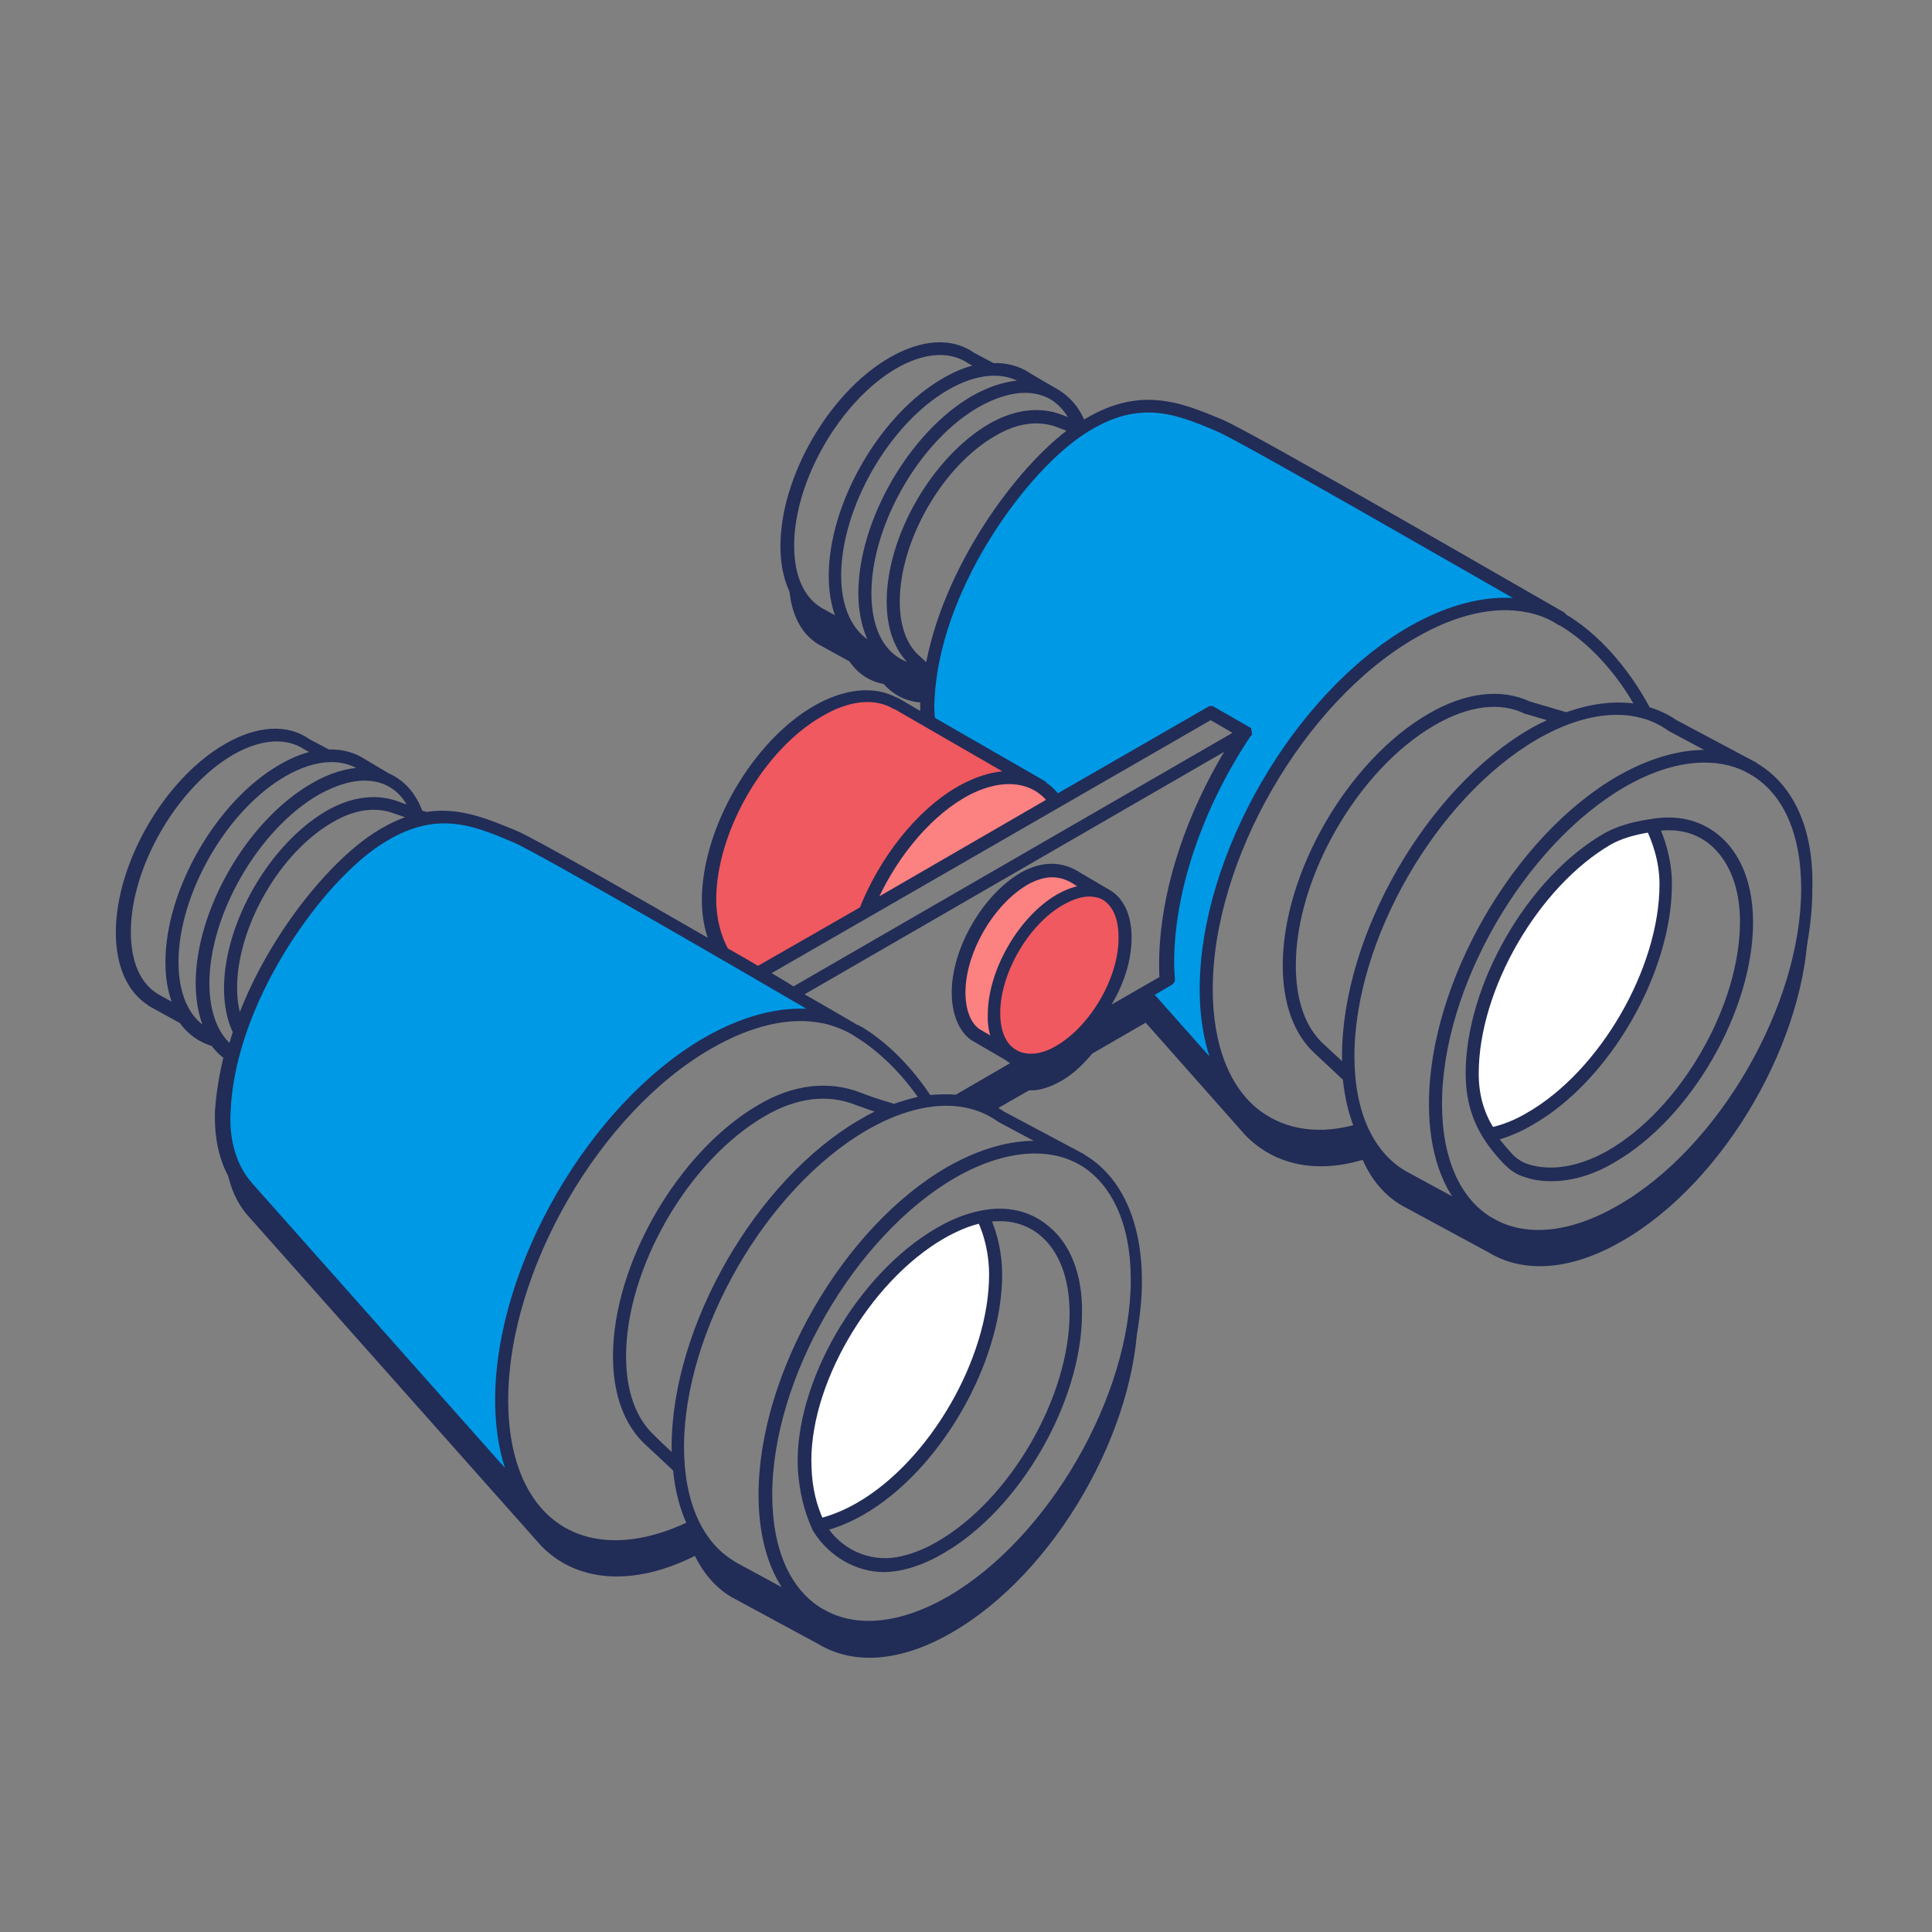
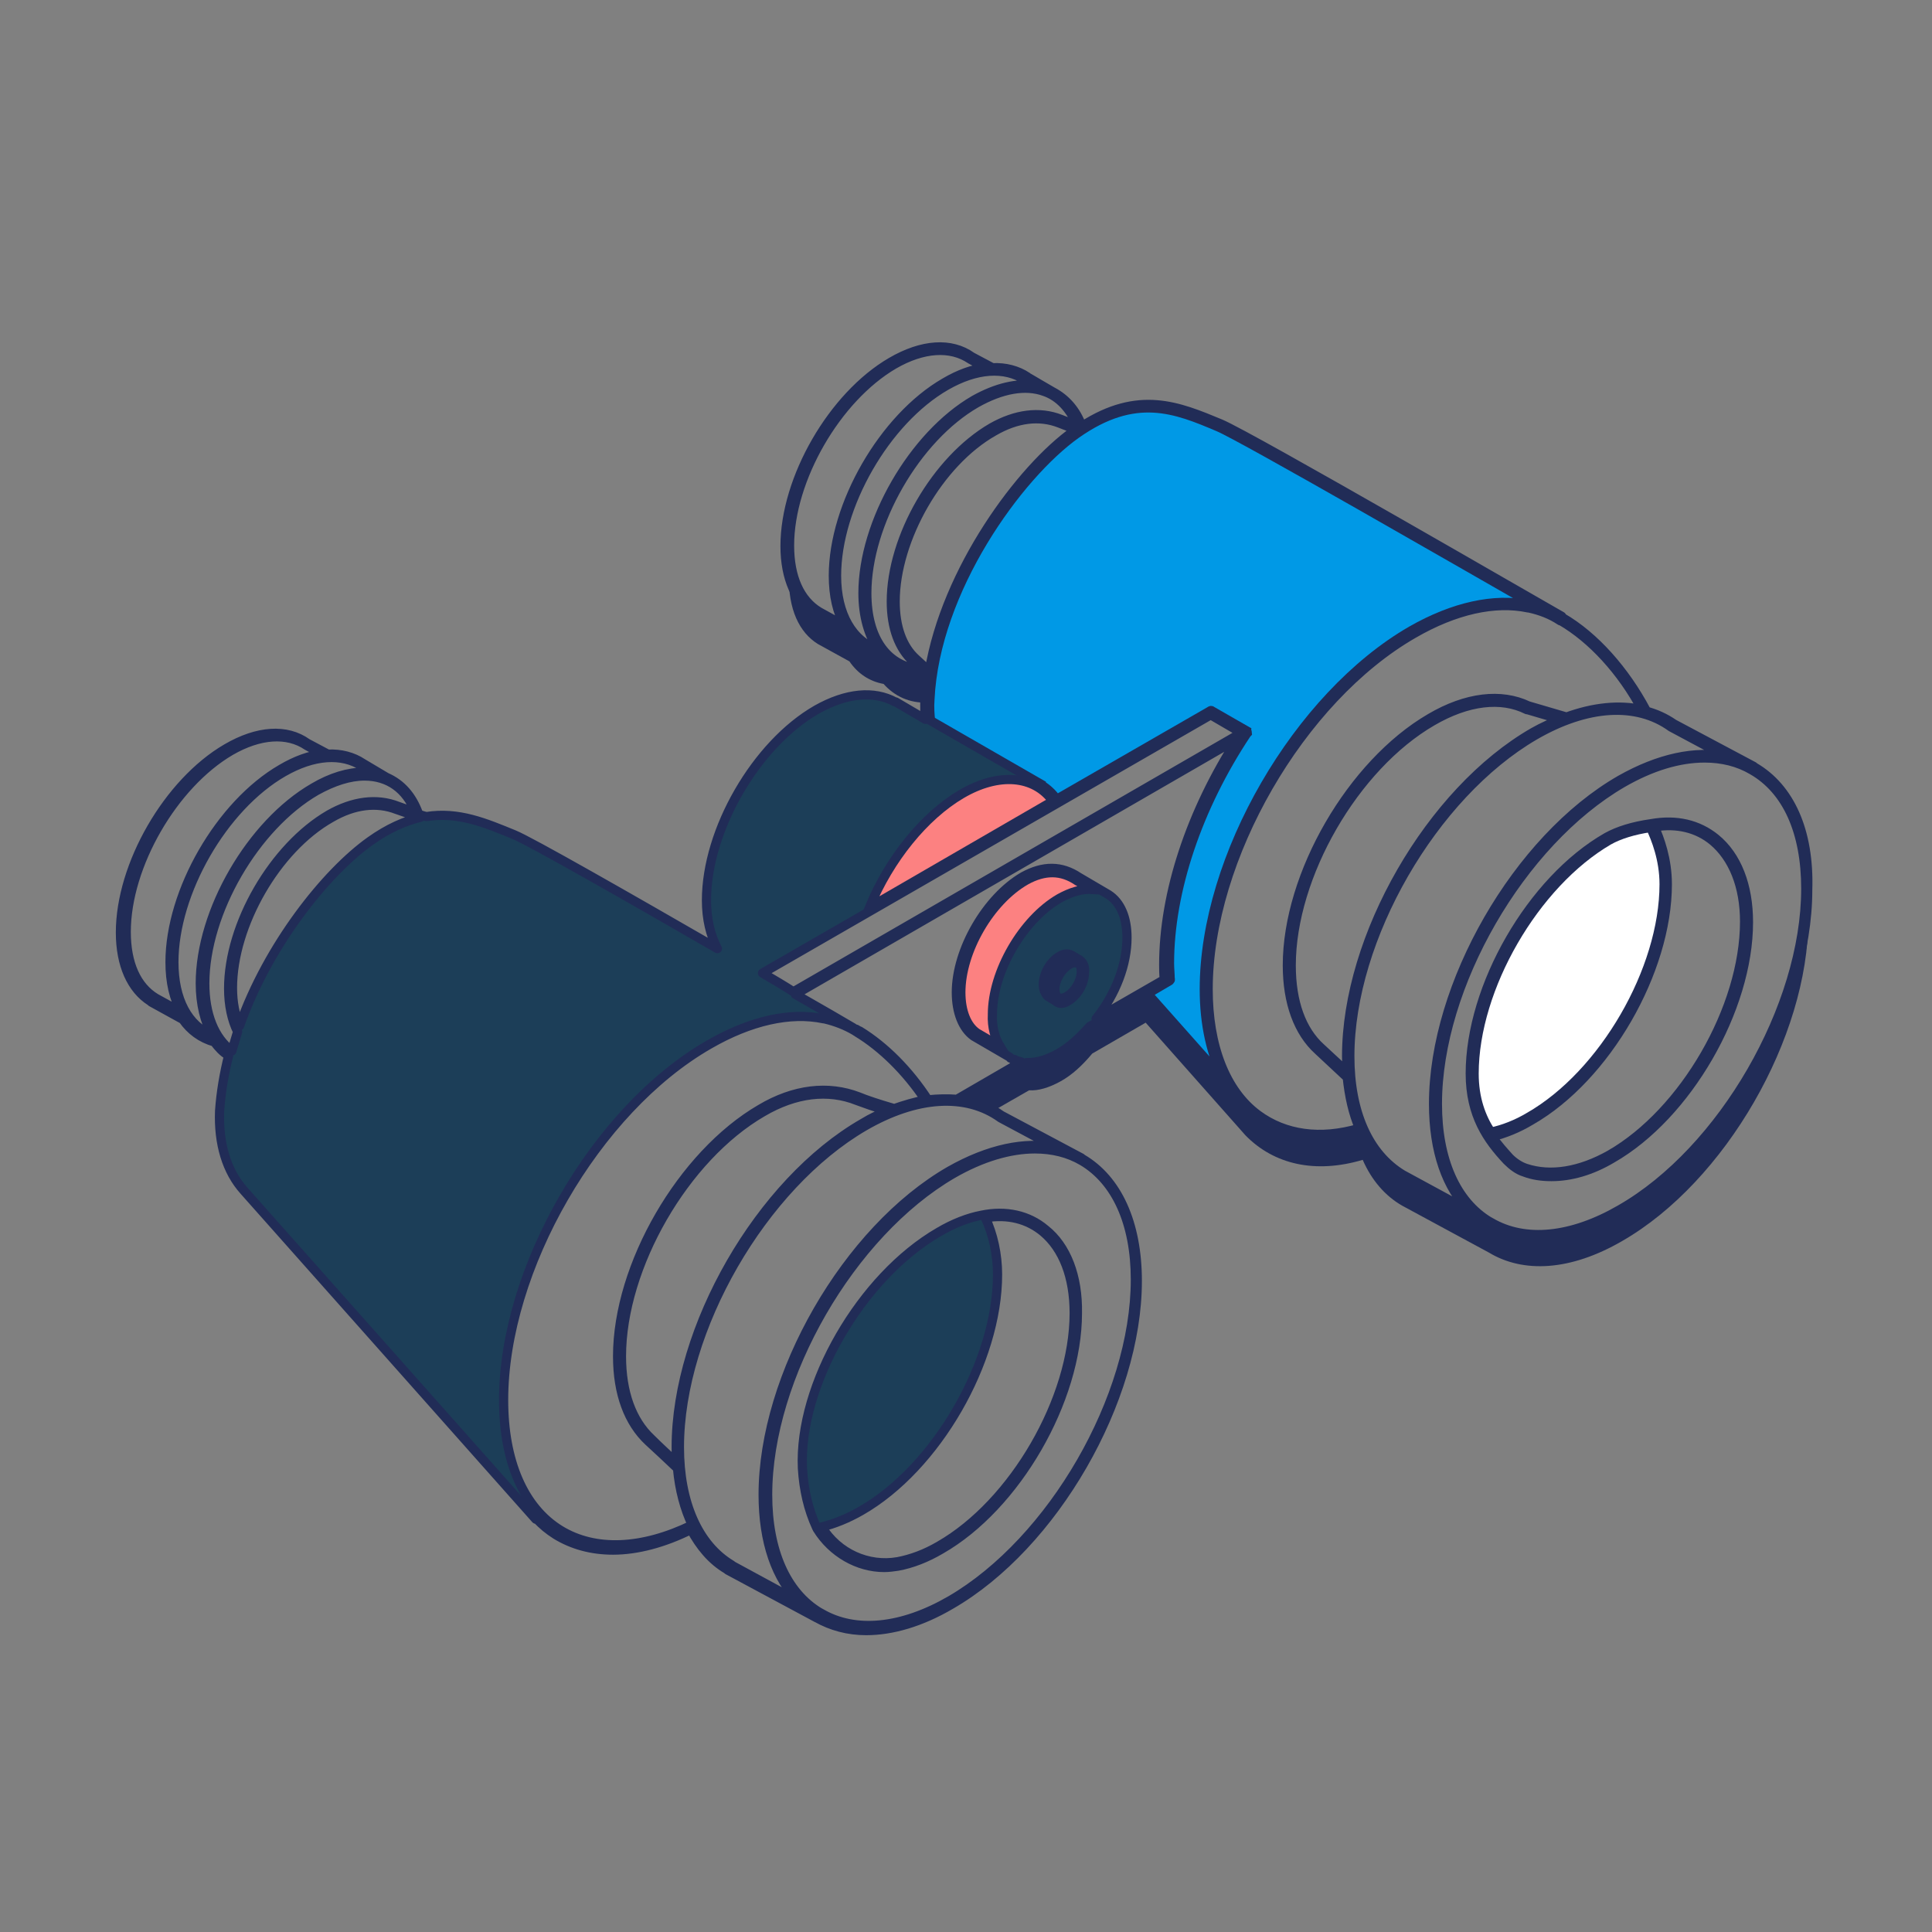
<svg xmlns="http://www.w3.org/2000/svg" version="1.1" id="Layer_1" x="0px" y="0px" viewBox="0 0 300 300" style="enable-background:new 0 0 300 300;" xml:space="preserve">
  <rect x="0" y="0" width="300" height="300" fill="#808080" stroke="none" />
  <style type="text/css">
	.st0{fill:#212C57;}
	.st1{fill:#1C3E58;stroke:#212C57;stroke-width:1.427;stroke-linecap:round;stroke-linejoin:round;stroke-miterlimit:10;}
	.st2{fill:#FFFFFF;stroke:#212C57;stroke-width:1.427;stroke-miterlimit:10;}
	.st3{fill:#F0595F;stroke:#212C57;stroke-width:1.427;stroke-miterlimit:10;}
	.st4{fill:#FC8181;stroke:#212C57;stroke-width:1.427;stroke-miterlimit:10;}
	.st5{fill:#0099E6;stroke:#212C57;stroke-width:1.427;stroke-miterlimit:10;}
</style>
  <g id="Layer_2_00000101101764554546492540000008753675018550782880_">
    <g>
      <g>
        <g>
-           <path class="st0" d="M147.8,248.8c-8.1,4.7-15.5,5-20.7,1.8l-13.5-7.3c-2.4-1.4-4.3-3.6-5.7-6.4c-9.9,5-18.5,4-23.9-1.6l0,0      l-45.3-51c-2-2.2-3.3-5.1-3.6-8.7c0,0.4-0.1,0.9-0.1,1.3c-0.3,5.3,1.2,9.4,3.7,12.1L84,240l0,0c5.4,5.6,14.1,6.5,23.9,1.6      c1.4,2.8,3.3,5,5.7,6.4l13.5,7.3c5.3,3.2,12.6,2.9,20.7-1.8c16-9.2,28.9-31.6,28.9-50c0-0.8,0-1.6-0.1-2.3      C175.5,219.1,163,240,147.8,248.8z" />
-         </g>
+           </g>
        <g>
          <path class="st0" d="M251.9,188.1c-8.1,4.7-15.5,5-20.7,1.8l-13.5-7.3c-2.6-1.6-4.6-4-6.1-7.2c-7.5,2.2-13.9,0.7-18.2-3.8l0,0      l-15.5-17.5l-8.3,4.8c-1.5,1.8-3.1,3.2-4.9,4.3c-1.8,1-3.4,1.5-4.9,1.4l-10.7,6.2c1.9,0.2,3.7,0.8,5.3,1.6l5.4-3.1      c1.4,0.1,3.1-0.4,4.9-1.4c1.8-1,3.4-2.5,4.9-4.3l8.3-4.8l15.5,17.5l0,0c4.4,4.5,10.8,6,18.2,3.8c1.4,3.2,3.5,5.6,6.1,7.1      l13.5,7.3c5.3,3.2,12.6,2.9,20.7-1.8c16-9.2,28.9-31.6,28.9-50c0-0.8,0-1.6-0.1-2.3C279.6,158.4,267.1,179.3,251.9,188.1z" />
        </g>
        <g>
          <path class="st0" d="M127,100l4.9,2.7c1.3,1.9,3.1,3.1,5.3,3.5c1.7,1.9,4,3,6.8,2.9c0.1,0,0.1,0.1,0.2,0.1c0-0.2,0-0.5,0-0.7      c0.1-1.2,0.2-2.4,0.4-3.7c-0.2-0.2-0.4-0.3-0.5-0.5c-2.8,0-5.1-1-6.8-2.9c-2.2-0.4-4-1.7-5.3-3.5l-4.9-2.7      c-2.4-1.5-4.1-4.3-4.5-8.2c-0.1,0.8-0.1,1.6-0.1,2.4C122.4,94.6,124.1,98.2,127,100z" />
        </g>
      </g>
      <g>
        <path class="st1" d="M272.4,119.1c0,0-0.1,0-0.1-0.1l0,0l-12.4-6.6c-1.3-0.9-2.8-1.6-4.4-2l0.1-0.1c-3.3-6.2-8-11.5-13-14.4     l-0.1,0.3l0.1-0.3c-0.1,0-0.1-0.1-0.2-0.1l0.1-0.1c-2-1.1-48.4-28-53-29.9c-6.5-2.7-12.7-5.3-21.5,0.4c-0.9-2.5-2.5-4.3-4.6-5.4     l0,0c0,0-3.8-2.2-3.9-2.3c-1.5-1-3.4-1.5-5.4-1.4l-3.2-1.7c-3.2-2.3-7.7-2-12.5,0.8c-9.1,5.3-16.5,18.1-16.5,28.6     c0,5,1.7,8.8,4.7,10.7c0,0,0,0,0.1,0.1l4.9,2.7l0,0c1.3,1.8,3.1,3.1,5.3,3.6l0,0c1.7,1.9,4,3,6.8,3c0.1,0.1,0.2,0.2,0.3,0.3l0,0     c-0.2,1.2-0.3,2.4-0.4,3.6c0,1,0,2.2,0.1,2.9l-4.6-2.7c0,0,0,0-0.1,0c-3.3-1.8-7.6-1.4-12.2,1.2c-9.4,5.4-17.1,18.7-17.1,29.6     c0,2.9,0.6,5.4,1.7,7.5c-13.7-7.9-29.1-16.7-31.6-17.7c-4.4-1.8-8.6-3.6-13.6-2.8c-0.4-0.1-0.8-0.2-1.2-0.4c-1-2.8-2.7-4.7-5-5.7     l0,0l-3.7-2.2c-1.5-1-3.4-1.5-5.4-1.4l-3.2-1.7c-3.2-2.3-7.7-2-12.5,0.8c-9.1,5.3-16.5,18.1-16.5,28.6c0,5,1.7,8.8,4.7,10.7     c0,0,0,0,0.1,0.1l4.9,2.7l0,0c1.2,1.7,2.8,2.9,4.9,3.5l0,0c0.6,0.8,1.3,1.6,2.2,2.1c-0.7,2.8-1.2,5.7-1.4,8.6     c-0.2,5.1,1.1,9.4,3.8,12.4l45.3,51l0.1-0.1c0.9,1,1.9,1.8,3,2.5c2.6,1.6,5.6,2.4,8.9,2.4c3.7,0,7.9-1.1,12.1-3.2     c1.4,2.6,3.2,4.8,5.6,6.2l0.1,0.1l13.6,7.3c0.1,0,0.1,0.1,0.2,0.1c2.3,1.3,4.9,2,7.7,2c4,0,8.5-1.3,13.1-4     c16-9.2,29-31.8,29-50.3c0-9-3.1-15.8-8.6-19c0,0-0.1,0-0.1-0.1l0,0l-12.4-6.6c-1.8-1.3-3.8-2-6.1-2.4l10-5.8c0.1,0,0.1,0,0.2,0     c1.5,0,3.1-0.5,4.7-1.4c1.8-1,3.4-2.5,4.9-4.2l8.1-4.7l15.4,17.3l0,0c0.6,0.6,1.2,1.2,1.9,1.7c2.8,2.1,6.3,3.2,10,3.2     c2,0,4.2-0.3,6.4-0.9c1.4,3,3.4,5.4,6,7l0.1,0.1l13.6,7.3c0.1,0,0.1,0.1,0.2,0.1c2.3,1.3,4.9,2,7.7,2c4,0,8.5-1.3,13.1-4     c16-9.2,29-31.8,29-50.3C281,129,277.9,122.3,272.4,119.1z M127.2,95C127.1,95,127.1,95,127.2,95c-3-1.8-4.6-5.4-4.6-10.3     c0-10.3,7.3-22.9,16.2-28.1c4.5-2.6,8.8-2.9,11.9-0.8l2.4,1.3c-2,0.2-4.2,1-6.4,2.3c-9.5,5.5-17.3,19-17.3,30     c0,3.1,0.6,5.7,1.8,7.8L127.2,95z M129.9,89.4c0-10.8,7.6-24.1,17-29.5c4.7-2.7,9.1-3,12.3-0.9l0,0l1.6,0.9     c-2.8-0.5-6.1,0.3-9.5,2.2c-9.5,5.5-17.3,19-17.3,30c0,3.6,0.9,6.6,2.4,8.8C132.4,99.6,129.9,95.4,129.9,89.4z M134.6,92.1     c0-10.8,7.6-24.1,17-29.5c3.9-2.2,7.6-2.9,10.6-1.8c2.3,0.8,4,2.7,5.1,5.3c-0.6-0.2-1.5-0.6-2.6-1c-3.3-1.3-7-0.8-10.7,1.3     c-8.6,5-15.6,17-15.6,27c0,4.1,1.2,7.3,3.4,9.3c0.5,0.5,1,0.9,1.4,1.3C137.8,103.6,134.6,99.2,134.6,92.1z M142.2,102.3     c-2.1-1.9-3.2-5-3.2-8.9c0-9.7,6.8-21.6,15.3-26.4c3.6-2.1,7.1-2.5,10.2-1.3c1.1,0.4,2,0.8,2.6,1c-0.1,0.1-0.2,0.1-0.3,0.2     c-8.3,5.9-19.9,21.6-22.5,37.3C143.8,103.8,143.1,103.1,142.2,102.3z M118.4,151.1L188,111l4.8,2.8L123.2,154     C121.8,153.1,120.1,152.1,118.4,151.1z M37.2,159.3c-0.7-1.7-1.1-3.6-1.1-5.9c0-9.7,6.8-21.6,15.3-26.4c3.6-2.1,7.1-2.5,10.2-1.3     c0.9,0.3,2.2,0.8,3.7,1.2c-2.4,0.6-5,1.7-7.8,3.7C50.6,135.5,41.6,146.8,37.2,159.3z M24.2,155L24.2,155c-3-1.8-4.6-5.4-4.6-10.3     c0-10.3,7.3-22.9,16.2-28.1c4.5-2.6,8.8-2.9,11.9-0.8l2.4,1.3c-2,0.2-4.2,1-6.4,2.3c-9.5,5.5-17.3,19-17.3,30     c0,3.1,0.6,5.7,1.8,7.8L24.2,155z M27,149.4c0-10.8,7.6-24.1,17-29.5c4.7-2.7,9.1-3,12.3-0.9l0,0l1.7,1c-0.5-0.1-1-0.1-1.5-0.1     c-2.4,0-5.1,0.8-7.8,2.4c-9.7,5.6-17.6,19.2-17.6,30.4c0,3.2,0.7,6,1.9,8.1C29.2,159.3,27,155.2,27,149.4z M31.8,152.7     c0-11,7.8-24.4,17.3-29.9c2.7-1.5,5.2-2.3,7.5-2.3c3.7,0,6.5,2,7.9,5.6c-1.1-0.3-2.1-0.7-2.7-0.9c-3.3-1.3-7-0.8-10.7,1.3     c-8.6,5-15.6,17-15.6,27c0,2.6,0.5,4.9,1.4,6.7l0,0c-0.3,1-0.6,2-0.9,3C33.3,161.2,31.8,157.5,31.8,152.7z M87,237.6     c-5.7-3.5-8.8-10.7-8.8-20.2c0-20.3,14.3-45.1,31.9-55.2c6.4-3.7,12.6-5.1,17.8-4l0.1-0.3v0.3c1.7,0.4,3.3,1,4.8,1.9     c0.1,0.1,0.2,0.1,0.3,0.2c3.8,2.3,7.6,6,10.6,10.5c-1.6,0.3-3.3,0.8-5,1.4v-0.1c-2.4-0.7-4.2-1.3-5.4-1.8     c-4.7-1.8-10-1.2-15.2,1.9c-12.2,7.1-22.2,24.3-22.2,38.4c0,5.8,1.7,10.3,4.8,13.2c1.1,1,2.7,2.5,4.5,4.2l0,0     c0.3,3.3,1.1,6.3,2.3,8.8C99.7,240.6,92.4,240.9,87,237.6z M105.1,227.2c-1.6-1.5-3-2.8-4-3.8c-3-2.8-4.6-7.2-4.6-12.8     c0-13.9,9.8-30.9,21.9-37.9c5.1-3,10.2-3.6,14.7-1.8c1.1,0.4,2.7,1,4.8,1.6c-1.3,0.5-2.6,1.1-3.9,1.9c-16,9.2-29,31.8-29,50.3     C105,225.6,105,226.4,105.1,227.2z M176.3,198.7c0,18.3-12.9,40.6-28.7,49.8c-7.6,4.4-14.8,5.1-20.1,2c-0.1,0-0.1-0.1-0.2-0.1     l0,0l0,0c-5.2-3.1-8.1-9.6-8.1-18.3c0-18.3,12.9-40.6,28.7-49.8c4.5-2.6,8.9-3.9,12.8-3.9c2.7,0,5.2,0.6,7.4,1.9     C173.3,183.4,176.3,189.9,176.3,198.7z M164,178.2c-4.8-1-10.5,0.2-16.5,3.6c-16,9.2-29,31.8-29,50.3c0,7.3,2,13.1,5.7,16.7     l-10.5-5.7c0,0,0,0-0.1-0.1c-5.2-3.1-8.1-9.7-8.1-18.3c0-18.3,12.9-40.6,28.7-49.8c8.1-4.7,15.8-5.2,21.2-1.3L164,178.2z      M175,145.6c0-3.1-1-5.5-2.9-6.7l0,0l-4.6-2.7c-2.7-1.8-5.5-1.8-8.6-0.1c-5.7,3.3-10.4,11.4-10.4,18c0,3.1,1,5.6,2.7,6.8l5.5,3.2     c0.1,0.1,0.2,0.1,0.2,0.2c0,0,0.1,0,0.2,0.1l0.4,0.2v-0.1c0.3,0.2,0.7,0.3,1.1,0.4l-10,5.8c-1.4-0.1-3-0.1-4.5,0.1     c-3-4.6-6.7-8.3-10.6-10.7l0,0c-0.1,0-0.2-0.1-0.4-0.2c-0.1,0-0.1-0.1-0.2-0.1l0,0c0,0,0,0-0.1,0l0,0c-0.1-0.1-0.2-0.1-0.3-0.2     c-1.5-0.9-4.8-2.8-9-5.2l68.7-39.7c-7.3,11.3-11.5,24-11.5,35.1c0,0.7,0,1.5,0.1,2.3l-10.6,6.1C173.3,154.3,175,149.7,175,145.6z      M195.3,173.1c-5-3.7-7.7-10.7-7.7-19.5c0-20.3,14.3-45.1,31.9-55.2c6.4-3.7,12.6-5.1,17.8-4l0.1-0.3v0.3c1.8,0.4,3.4,1,4.9,2     h0.1c4.8,2.8,9.4,7.8,12.6,13.8c-3.5-0.8-7.6-0.4-11.9,1.2v-0.1l-5.8-1.7c-4.2-2-9.6-1.4-15.2,1.9c-12.2,7.1-22.2,24.3-22.2,38.4     c0,5.8,1.7,10.4,4.8,13.2l4.5,4.2c0.3,2.9,0.9,5.6,1.9,7.9C205,177,199.5,176.2,195.3,173.1z M242.3,111.7     c-1.4,0.6-2.8,1.2-4.2,2c-16,9.2-29,31.8-29,50.3c0,0.9,0.1,1.7,0.1,2.5l-4.1-3.8c-3-2.7-4.6-7.1-4.6-12.8     c0-13.9,9.8-30.9,21.9-37.9c5.5-3.2,10.7-3.8,14.7-1.8h0.1L242.3,111.7z M217.8,182.4L217.8,182.4c-5.3-3.2-8.2-9.7-8.2-18.4     c0-18.3,12.9-40.6,28.7-49.8c8.1-4.7,15.8-5.2,21.2-1.3l8.6,4.6c-4.8-1-10.5,0.2-16.5,3.6c-16,9.2-29,31.8-29,50.3     c0,7.3,2,13.1,5.7,16.7L217.8,182.4z M251.6,187.8c-7.6,4.4-14.8,5.1-20.1,2c-0.1,0-0.1-0.1-0.2-0.1l0,0l0,0     c-5.2-3.1-8.1-9.6-8.1-18.3c0-18.3,12.9-40.6,28.7-49.8c4.5-2.6,8.8-3.9,12.8-3.9c2.7,0,5.2,0.6,7.4,1.9     c5.4,3.1,8.3,9.6,8.3,18.4C280.4,156.3,267.5,178.7,251.6,187.8z" />
        <path class="st1" d="M167.7,149.1L167.7,149.1l-1-0.6c-0.7-0.5-1.4-0.5-2.2,0c-1.4,0.8-2.5,2.7-2.5,4.4c0,0.8,0.3,1.4,0.7,1.8     l1.3,0.8l0,0l0,0l0.1,0.1l0,0c0.2,0.1,0.4,0.2,0.6,0.2c0.4,0,0.8-0.1,1.2-0.4c1.4-0.8,2.5-2.7,2.5-4.4     C168.5,150.1,168.2,149.5,167.7,149.1z M162.5,152.8c0-1.4,1-3.1,2.2-3.8c0.6-0.3,1.1-0.3,1.6,0c-0.2,0.1-0.4,0.1-0.6,0.3     c-1.4,0.8-2.5,2.7-2.5,4.4c0,0.2,0,0.5,0.1,0.7l-0.3-0.2C162.7,153.9,162.5,153.4,162.5,152.8z M165.7,154.7     c-0.5,0.3-1,0.4-1.4,0.2l0,0c-0.3-0.2-0.5-0.7-0.5-1.3c0-1.4,1-3.1,2.2-3.8c0.3-0.2,0.6-0.3,0.9-0.3c0.2,0,0.3,0,0.5,0.1     c0.4,0.2,0.5,0.7,0.5,1.3C167.9,152.3,166.9,154,165.7,154.7z" />
        <path class="st1" d="M266.4,130.2c-2.7-2.2-6.1-3-10-2.3c-2.8,0.4-5.1,1.1-6.9,2.1c-11.7,6.7-21.2,23.2-21.2,36.7     c0,6.5,2.7,10.3,5.7,13.5c0.8,0.8,1.7,1.5,2.7,1.8c1.3,0.5,2.7,0.7,4.2,0.7c3,0,6.2-0.9,9.4-2.8c11.7-6.7,21.2-23.2,21.2-36.7     C271.5,137.5,269.7,132.9,266.4,130.2z M250,179.3c-4.6,2.6-9.2,3.4-13.1,2.1c-0.9-0.3-1.8-0.9-2.5-1.6c-0.9-1-1.9-2.1-2.7-3.3     c2-0.5,4-1.3,6-2.5c11.7-6.7,21.2-23.2,21.2-36.7c0-3.9-1.2-7.1-2-8.9c3.5-0.6,6.7,0.2,9.1,2.2c3.1,2.6,4.9,7,4.9,12.5     C270.9,156.5,261.5,172.7,250,179.3z" />
        <path class="st1" d="M162.3,190.9c-2.6-2.2-6.1-3-9.9-2.2c-2.1,0.4-4.4,1.3-6.6,2.6c-12.1,7-21.8,23.8-21.2,36.7     c0.2,3.3,0.9,6.4,2.2,9.2l0.1,0.2c2.3,3.7,6.3,6,10.4,6c0.7,0,1.4-0.1,2.1-0.2c2.2-0.4,4.5-1.3,6.7-2.6     c11.7-6.7,21.2-23.2,21.2-36.7C167.4,198.2,165.6,193.5,162.3,190.9z M145.9,240c-2.2,1.3-4.4,2.1-6.5,2.5     c-4.6,0.8-9.3-1.3-11.8-5.4c2-0.5,4-1.3,6.1-2.5c11.7-6.7,21.2-23.2,21.2-36.7c0-3.1-0.7-6.3-1.9-8.8c3.5-0.6,6.6,0.2,9,2.2     c3.1,2.6,4.8,7,4.8,12.6C166.8,217.2,157.4,233.4,145.9,240z" />
      </g>
-       <path class="st2" d="M125.3,227.9c-0.6-12.7,9-29.3,20.9-36.2c2.1-1.2,4.2-2.1,6.2-2.5c1.2,2.5,1.9,5.6,1.9,8.7    c0,13.3-9.4,29.5-20.9,36.1c-2.1,1.2-4.1,2-6.1,2.5C126.1,234,125.4,231.1,125.3,227.9z" />
      <path class="st2" d="M228.9,166.7c0-13.3,9.4-29.5,20.9-36.2c1.6-0.9,3.8-1.6,6.5-2c0.8,1.7,2.1,4.9,2.1,8.8    c0,13.3-9.4,29.5-20.9,36.1c-2,1.2-4.1,2-6,2.4C230,173.5,228.9,170.6,228.9,166.7z" />
-       <path class="st3" d="M110.5,139.7c0-10.7,7.5-23.8,16.8-29.1c4.4-2.6,8.6-3,11.7-1.2c0,0,0,0,0.1,0l19.4,11.2    c-2.8-0.5-6,0.2-9.5,2.2c-6.1,3.5-11.8,10.7-14.9,18.6l0,0l-16.4,9.4c-1.7-1-3.4-2-5.2-3C111.3,145.7,110.5,142.8,110.5,139.7z" />
      <path class="st4" d="M135,140.9c3.1-7.5,8.5-14.2,14.3-17.6s11.3-2.9,14.2,1.1L135,140.9z" />
-       <path class="st3" d="M164.4,163c-2.5,1.5-4.9,1.7-6.7,0.8l-0.5-0.3c-1.7-1.1-2.6-3.3-2.6-6.2c0-6.4,4.5-14.2,10.1-17.4    c1.6-0.9,3.1-1.4,4.4-1.4c0.9,0,1.8,0.2,2.5,0.6c1.8,1.1,2.8,3.3,2.8,6.4C174.5,152,169.9,159.8,164.4,163z" />
      <path class="st4" d="M155.3,162.5l-3.6-2.1c-1.6-1.1-2.5-3.4-2.5-6.3c0-6.4,4.5-14.2,10.1-17.4c2.9-1.6,5.5-1.6,8,0.1l2.3,1.3    c-1.6-0.1-3.3,0.4-5.1,1.4c-5.7,3.3-10.4,11.4-10.4,18C154,159.5,154.5,161.2,155.3,162.5z" />
-       <path class="st5" d="M38.7,184.3c-2.6-2.9-3.9-7-3.6-11.9c0.8-16.9,13.7-34.8,22.7-41.2c9.2-6.5,15.5-3.9,22.1-1.1    c3.7,1.5,36.6,20.6,48.9,27.8c-0.2-0.1-0.5-0.1-0.7-0.2H128c-5.4-1.1-11.7,0.3-18.2,4c-17.7,10.2-32.2,35.2-32.2,55.7    c0,5.6,1.1,10.4,3.1,14.2L38.7,184.3z" />
      <path class="st5" d="M178.2,154.3l3.4-2c0.1-0.1,0.2-0.2,0.1-0.3c0-0.8-0.1-1.6-0.1-2.4c0-11.3,4.4-24.3,12-35.7l0,0l0.1-0.1    c0-0.1-0.1-0.2-0.1-0.3l-5.4-3.1c-0.1-0.1-0.2-0.1-0.3,0l-23.8,13.7c-0.7-0.9-1.5-1.7-2.4-2.2v-0.1l-17.2-9.9    c-0.1-0.8-0.2-2.1-0.1-3.3c0.8-17,13.7-34.8,22.7-41.2c9.2-6.5,15.5-3.9,22.1-1.1c3.8,1.6,38.3,21.5,49.5,27.9    c-0.4-0.1-0.8-0.2-1.2-0.3h-0.1c-5.4-1.1-11.7,0.3-18.2,4c-17.7,10.2-32.2,35.2-32.2,55.7c0,5.5,1.1,10.3,3.1,14.1L178.2,154.3z" />
    </g>
  </g>
</svg>